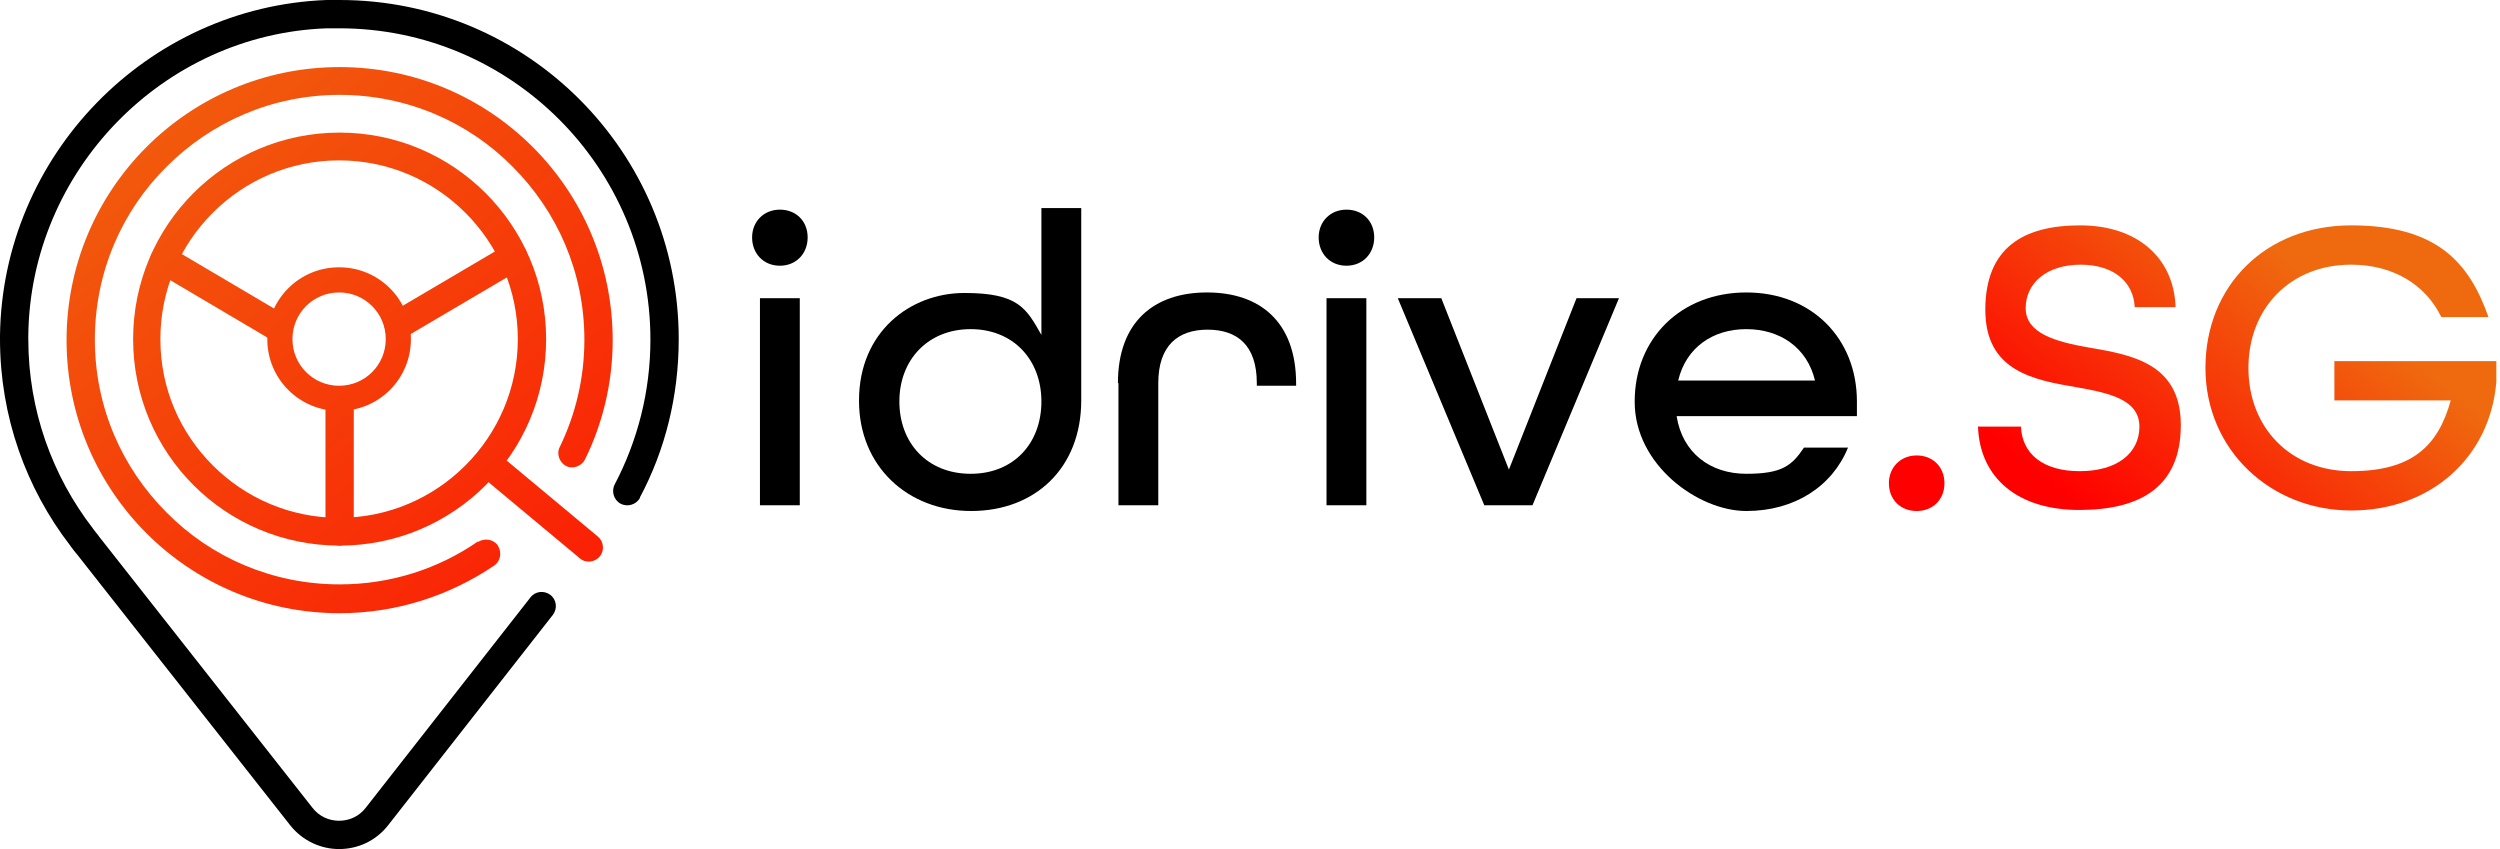
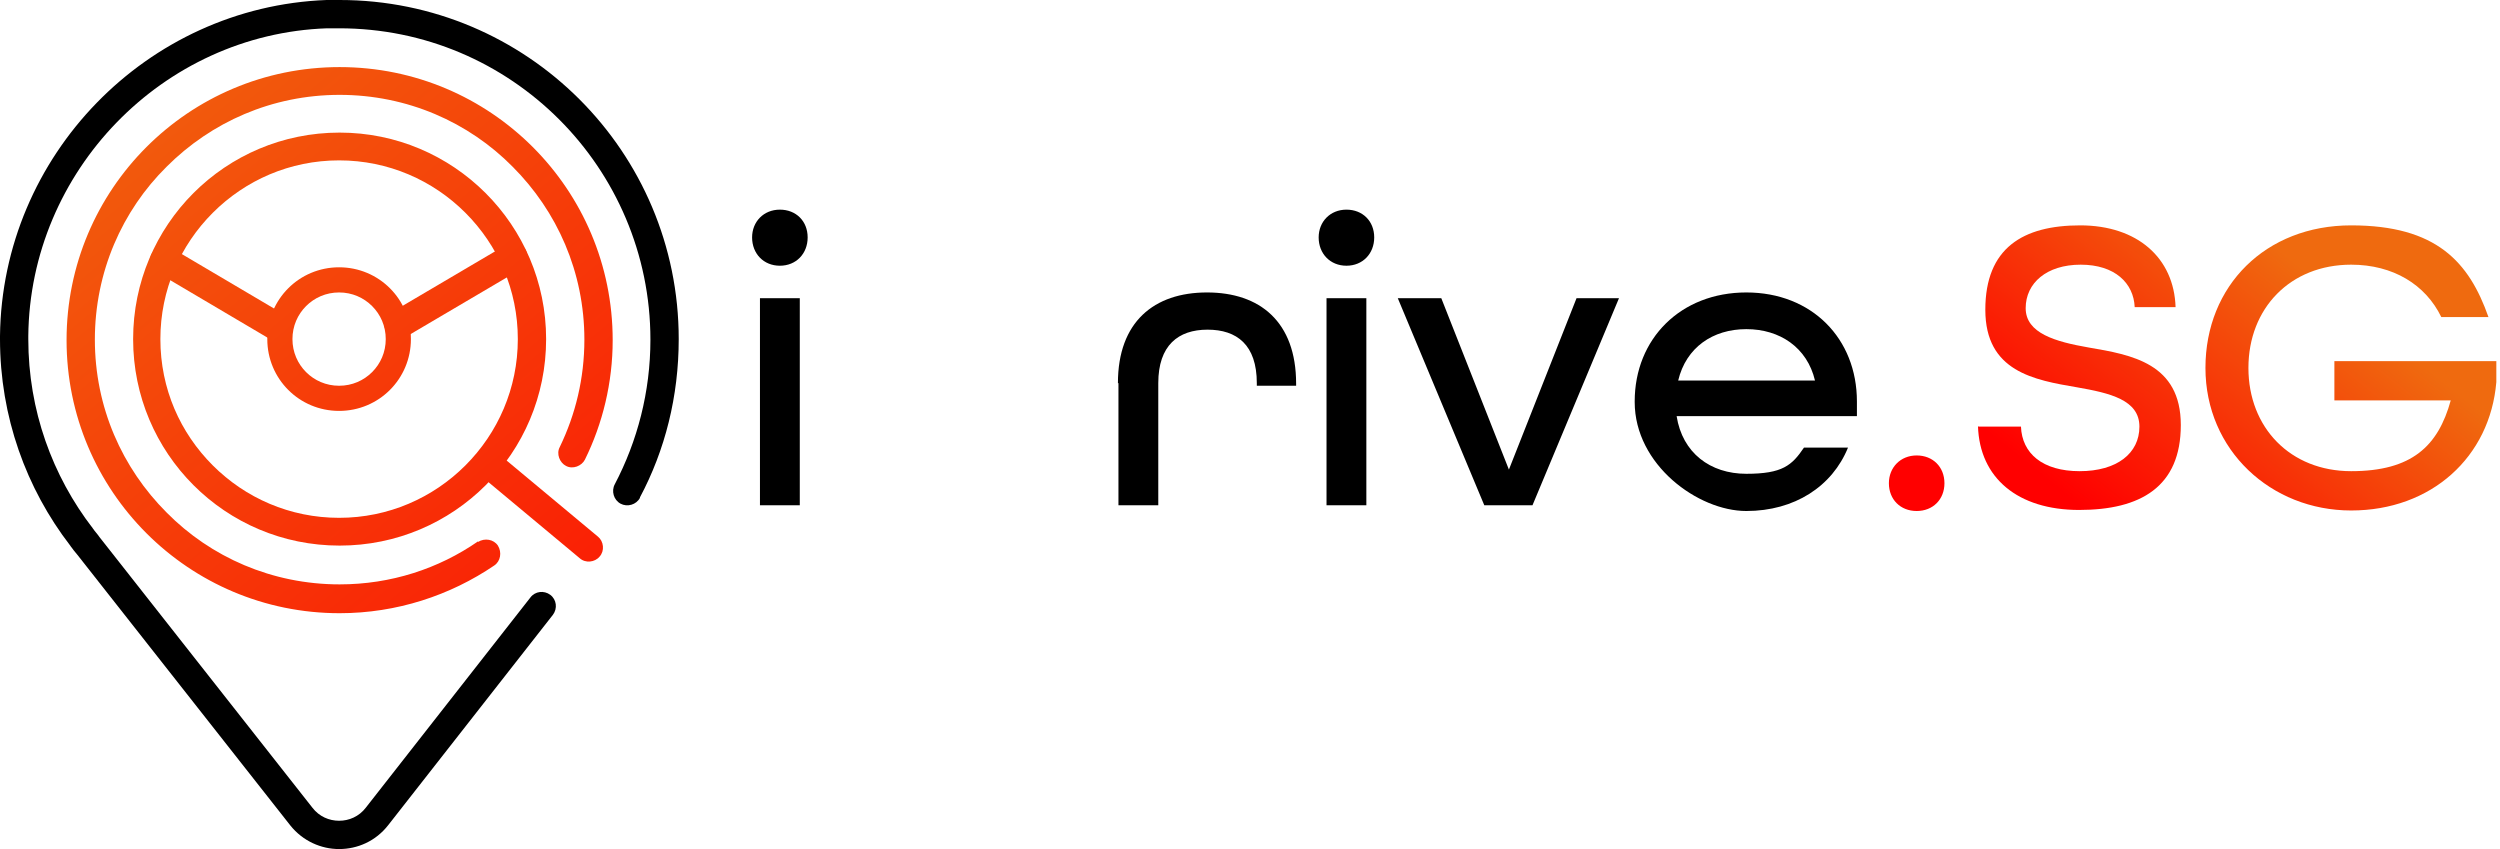
<svg xmlns="http://www.w3.org/2000/svg" width="477" height="162" viewBox="0 0 477 162" fill="none">
  <path d="M91.2 103.3C83.7 108.5 74.6 111.5 64.8 111.5C51.9 111.5 40.2 106.3 31.8 97.8C23.3 89.3 18.1 77.7 18.1 64.8C18.1 51.9 23.3 40.2 31.8 31.8C40.3 23.3 51.9 18.1 64.8 18.1C77.7 18.1 89.4 23.3 97.8 31.8C106.3 40.3 111.5 51.9 111.5 64.8C111.5 72.2 109.8 79.1 106.8 85.3C106.1 86.6 106.8 88.3 108 88.9C109.3 89.6 111 88.9 111.6 87.7C115 80.8 116.9 73 116.9 64.9C116.9 36.1 93.6 12.8 64.8 12.8C36 12.8 12.7 36.1 12.7 64.9C12.7 93.7 36 117 64.8 117C75.7 117 85.9 113.6 94.3 107.9C95.5 107.1 95.8 105.4 95 104.1C94.2 102.9 92.5 102.6 91.2 103.4V103.3Z" fill="url(#paint0_linear_59_77)" />
  <path d="M101.5 64.7H98.8C98.8 74.1 95 82.6 88.8 88.8C82.6 95 74.1 98.8 64.7 98.8C55.3 98.8 46.8 95 40.6 88.8C34.4 82.6 30.6 74.2 30.6 64.7C30.6 55.3 34.4 46.8 40.6 40.6C46.8 34.4 55.3 30.6 64.7 30.6C74.1 30.6 82.6 34.4 88.8 40.6C95 46.8 98.8 55.3 98.8 64.7H104.2C104.2 42.9 86.5 25.3 64.8 25.3C43 25.3 25.4 42.9 25.4 64.7C25.4 86.5 43 104.1 64.8 104.1C86.6 104.1 104.2 86.5 104.2 64.7H101.5Z" fill="url(#paint1_linear_59_77)" />
  <path d="M76 64.7H73.6C73.6 67.2 72.6 69.4 71 71C69.4 72.6 67.2 73.6 64.7 73.6C62.2 73.6 60 72.6 58.4 71C56.8 69.4 55.8 67.2 55.8 64.7C55.8 62.2 56.8 60 58.4 58.4C60 56.8 62.2 55.8 64.7 55.8C67.2 55.8 69.4 56.8 71 58.4C72.6 60 73.6 62.2 73.6 64.7H78.4C78.4 57.1 72.3 51 64.7 51C57.1 51 51 57.1 51 64.7C51 72.3 57.1 78.4 64.7 78.4C72.3 78.4 78.4 72.3 78.4 64.7H76Z" fill="url(#paint2_linear_59_77)" />
  <path d="M53.7 59.7L32.7 47.3C31.4 46.5 29.8 47 29 48.3C28.2 49.6 28.7 51.2 30 52L51 64.4C52.3 65.2 53.9 64.7 54.7 63.4C55.5 62.1 55 60.5 53.7 59.7Z" fill="url(#paint3_linear_59_77)" />
  <path d="M96.6 46.7L74.7 59.6C73.4 60.4 73 62 73.7 63.3C74.5 64.6 76.1 65 77.4 64.3L99.3 51.4C100.6 50.6 101 49 100.3 47.7C99.5 46.4 97.9 46 96.6 46.7Z" fill="url(#paint4_linear_59_77)" />
-   <path d="M67.5 101.4V77.4C67.5 75.9 66.3 74.7 64.8 74.7C63.3 74.7 62.1 75.9 62.1 77.4V101.4C62.1 102.9 63.3 104.1 64.8 104.1C66.3 104.1 67.5 102.9 67.5 101.4Z" fill="url(#paint5_linear_59_77)" />
  <path d="M122.1 94.9C126.9 85.9 129.5 75.6 129.5 64.7C129.5 28.9 100.5 0 64.8 0C64 0 63.1 0 62.3 0C28 1.3 0.4 29.7 0 64.1C0 64.3 0 64.5 0 64.7C0 79.5 5 93.2 13.4 104.1L13.6 104.4L15.5 102.5L13.4 104.1C13.8 104.7 14.3 105.3 14.8 105.9L55.4 157.5C57.8 160.5 61.3 162 64.7 162C68.2 162 71.7 160.5 74.1 157.4L105.5 117.3C106.4 116.1 106.2 114.4 105 113.5C103.8 112.6 102.1 112.8 101.2 114L69.8 154.1C68.5 155.8 66.6 156.6 64.7 156.6C62.8 156.6 60.9 155.8 59.6 154.1L19 102.5C18.6 101.9 18.1 101.4 17.7 100.8L17.5 100.5L15.6 102.4L17.7 100.8C10 90.8 5.4 78.3 5.4 64.7C5.4 64.5 5.4 64.3 5.4 64.1C5.7 32.7 31 6.5 62.4 5.4C63.2 5.4 63.9 5.4 64.7 5.4C81.1 5.4 95.9 12 106.7 22.8C117.4 33.5 124.1 48.4 124.1 64.8C124.1 74.8 121.6 84.2 117.3 92.4C116.6 93.7 117.1 95.4 118.4 96.1C119.7 96.8 121.4 96.3 122.1 95V94.9Z" fill="black" />
  <path d="M92.6 91.5L110.6 106.5C111.7 107.5 113.5 107.3 114.4 106.2C115.4 105.1 115.2 103.3 114.1 102.4L96.1 87.4C95 86.4 93.2 86.6 92.3 87.7C91.3 88.8 91.5 90.6 92.6 91.5Z" fill="url(#paint6_linear_59_77)" />
  <path d="M143.5 45.3C143.5 42.3 145.7 40 148.8 40C151.9 40 154.1 42.2 154.1 45.3C154.1 48.4 151.9 50.7 148.8 50.7C145.7 50.7 143.5 48.4 143.5 45.3ZM145 56.9H152.6V96.4H145V56.9Z" fill="black" />
-   <path d="M163.9 76.4C163.9 63.3 173.7 55.9 184 55.9C194.3 55.9 195.8 58.8 198.7 63.9V39.7H206.3V76.4C206.3 89.3 197.5 97.5 185.3 97.5C173.1 97.5 163.9 88.9 163.9 76.5V76.4ZM198.7 76.6C198.7 68.6 193.3 62.8 185.2 62.8C177.1 62.8 171.6 68.6 171.6 76.6C171.6 84.6 177 90.4 185.2 90.4C193.4 90.4 198.7 84.6 198.7 76.6Z" fill="black" />
  <path d="M213.3 73.1C213.3 61.4 220.2 55.8 230.3 55.8C240.4 55.8 247.3 61.4 247.3 73.2V73.6H239.8V73.1C239.8 65.8 236 62.9 230.4 62.9C224.8 62.9 221 65.9 221 73.1V96.4H213.4V73.1H213.3Z" fill="black" />
  <path d="M251.6 45.3C251.6 42.3 253.8 40 256.9 40C260 40 262.2 42.2 262.2 45.3C262.2 48.4 260 50.7 256.9 50.7C253.8 50.7 251.6 48.4 251.6 45.3ZM253.1 56.9H260.7V96.4H253.1V56.9Z" fill="black" />
  <path d="M266.7 56.9H275L287.9 89.6L300.8 56.9H308.9L292.4 96.4H283.2L266.7 56.9Z" fill="black" />
  <path d="M311.9 76.6C311.9 64.6 320.7 55.8 333.2 55.8C345.7 55.8 354.3 64.6 354.3 76.6V79.4H319.9C321 86.4 326.3 90.4 333.2 90.4C340.1 90.4 341.9 88.8 344.2 85.4H352.6C349.6 92.8 342.4 97.5 333.2 97.5C324 97.5 311.9 88.7 311.9 76.7V76.6ZM346.3 72.6C344.8 66.3 339.6 62.8 333.2 62.8C326.8 62.8 321.7 66.3 320.2 72.6H346.3Z" fill="black" />
  <path d="M360.4 92.2C360.4 89.2 362.6 86.9 365.7 86.9C368.8 86.9 371 89.1 371 92.2C371 95.3 368.8 97.5 365.7 97.5C362.6 97.5 360.4 95.3 360.4 92.2Z" fill="url(#paint7_linear_59_77)" />
  <path d="M377.5 81.4H385.6C385.8 86.5 389.7 89.9 396.8 89.9C403.9 89.9 408.2 86.5 408.2 81.4C408.2 76.3 402.6 75 396.3 73.9C388.1 72.5 378.8 70.9 378.8 59.1C378.8 47.3 386 43 396.9 43C407.8 43 414.8 49.2 415.1 58.6H407.3C407.1 54 403.5 50.5 397 50.5C390.5 50.5 386.5 54 386.5 58.8C386.5 63.6 392.2 65.2 398.5 66.3C406.7 67.7 416.1 69.3 416.1 81.1C416.1 92.9 408.4 97.3 396.7 97.3C385 97.3 377.7 91.2 377.4 81.3L377.5 81.4Z" fill="url(#paint8_linear_59_77)" />
  <path d="M420.8 70.2C420.8 54.5 432.3 43 448.6 43C464.9 43 471.1 50 474.8 60.5H465.8C462.8 54.3 456.6 50.5 448.6 50.5C437 50.5 429 58.8 429 70.2C429 81.6 437 89.9 448.6 89.9C460.2 89.9 465.2 85.1 467.6 76.4H445.4V68.9H476.3V72.9C475.1 87.2 463.9 97.4 448.6 97.4C433.3 97.4 420.8 85.9 420.8 70.2Z" fill="url(#paint9_linear_59_77)" />
  <defs>
    <linearGradient id="paint0_linear_59_77" x1="10.2" y1="-1.2" x2="146.5" y2="163.5" gradientUnits="userSpaceOnUse">
      <stop stop-color="#EF6A0F" />
      <stop offset="1" stop-color="#FF0000" />
    </linearGradient>
    <linearGradient id="paint1_linear_59_77" x1="10.2" y1="-1.2" x2="146.5" y2="163.5" gradientUnits="userSpaceOnUse">
      <stop stop-color="#EF6A0F" />
      <stop offset="1" stop-color="#FF0000" />
    </linearGradient>
    <linearGradient id="paint2_linear_59_77" x1="10.2" y1="-1.2" x2="146.5" y2="163.5" gradientUnits="userSpaceOnUse">
      <stop stop-color="#EF6A0F" />
      <stop offset="1" stop-color="#FF0000" />
    </linearGradient>
    <linearGradient id="paint3_linear_59_77" x1="1" y1="6.5" x2="137.2" y2="171.1" gradientUnits="userSpaceOnUse">
      <stop stop-color="#EF6A0F" />
      <stop offset="1" stop-color="#FF0000" />
    </linearGradient>
    <linearGradient id="paint4_linear_59_77" x1="28" y1="-15.9" x2="164.2" y2="148.8" gradientUnits="userSpaceOnUse">
      <stop stop-color="#EF6A0F" />
      <stop offset="1" stop-color="#FF0000" />
    </linearGradient>
    <linearGradient id="paint5_linear_59_77" x1="-1.9" y1="8.9" x2="134.3" y2="173.5" gradientUnits="userSpaceOnUse">
      <stop stop-color="#EF6A0F" />
      <stop offset="1" stop-color="#FF0000" />
    </linearGradient>
    <linearGradient id="paint6_linear_59_77" x1="17.3" y1="-7" x2="153.5" y2="157.6" gradientUnits="userSpaceOnUse">
      <stop stop-color="#EF6A0F" />
      <stop offset="1" stop-color="#FF0000" />
    </linearGradient>
    <linearGradient id="paint7_linear_59_77" x1="414.4" y1="31.3" x2="375.8" y2="79.6" gradientUnits="userSpaceOnUse">
      <stop stop-color="#EF6A0F" />
      <stop offset="1" stop-color="#FF0000" />
    </linearGradient>
    <linearGradient id="paint8_linear_59_77" x1="423" y1="38.2" x2="384.3" y2="86.5" gradientUnits="userSpaceOnUse">
      <stop stop-color="#EF6A0F" />
      <stop offset="1" stop-color="#FF0000" />
    </linearGradient>
    <linearGradient id="paint9_linear_59_77" x1="454.3" y1="63.2" x2="415.6" y2="111.5" gradientUnits="userSpaceOnUse">
      <stop stop-color="#EF6A0F" />
      <stop offset="1" stop-color="#FF0000" />
    </linearGradient>
  </defs>
</svg>